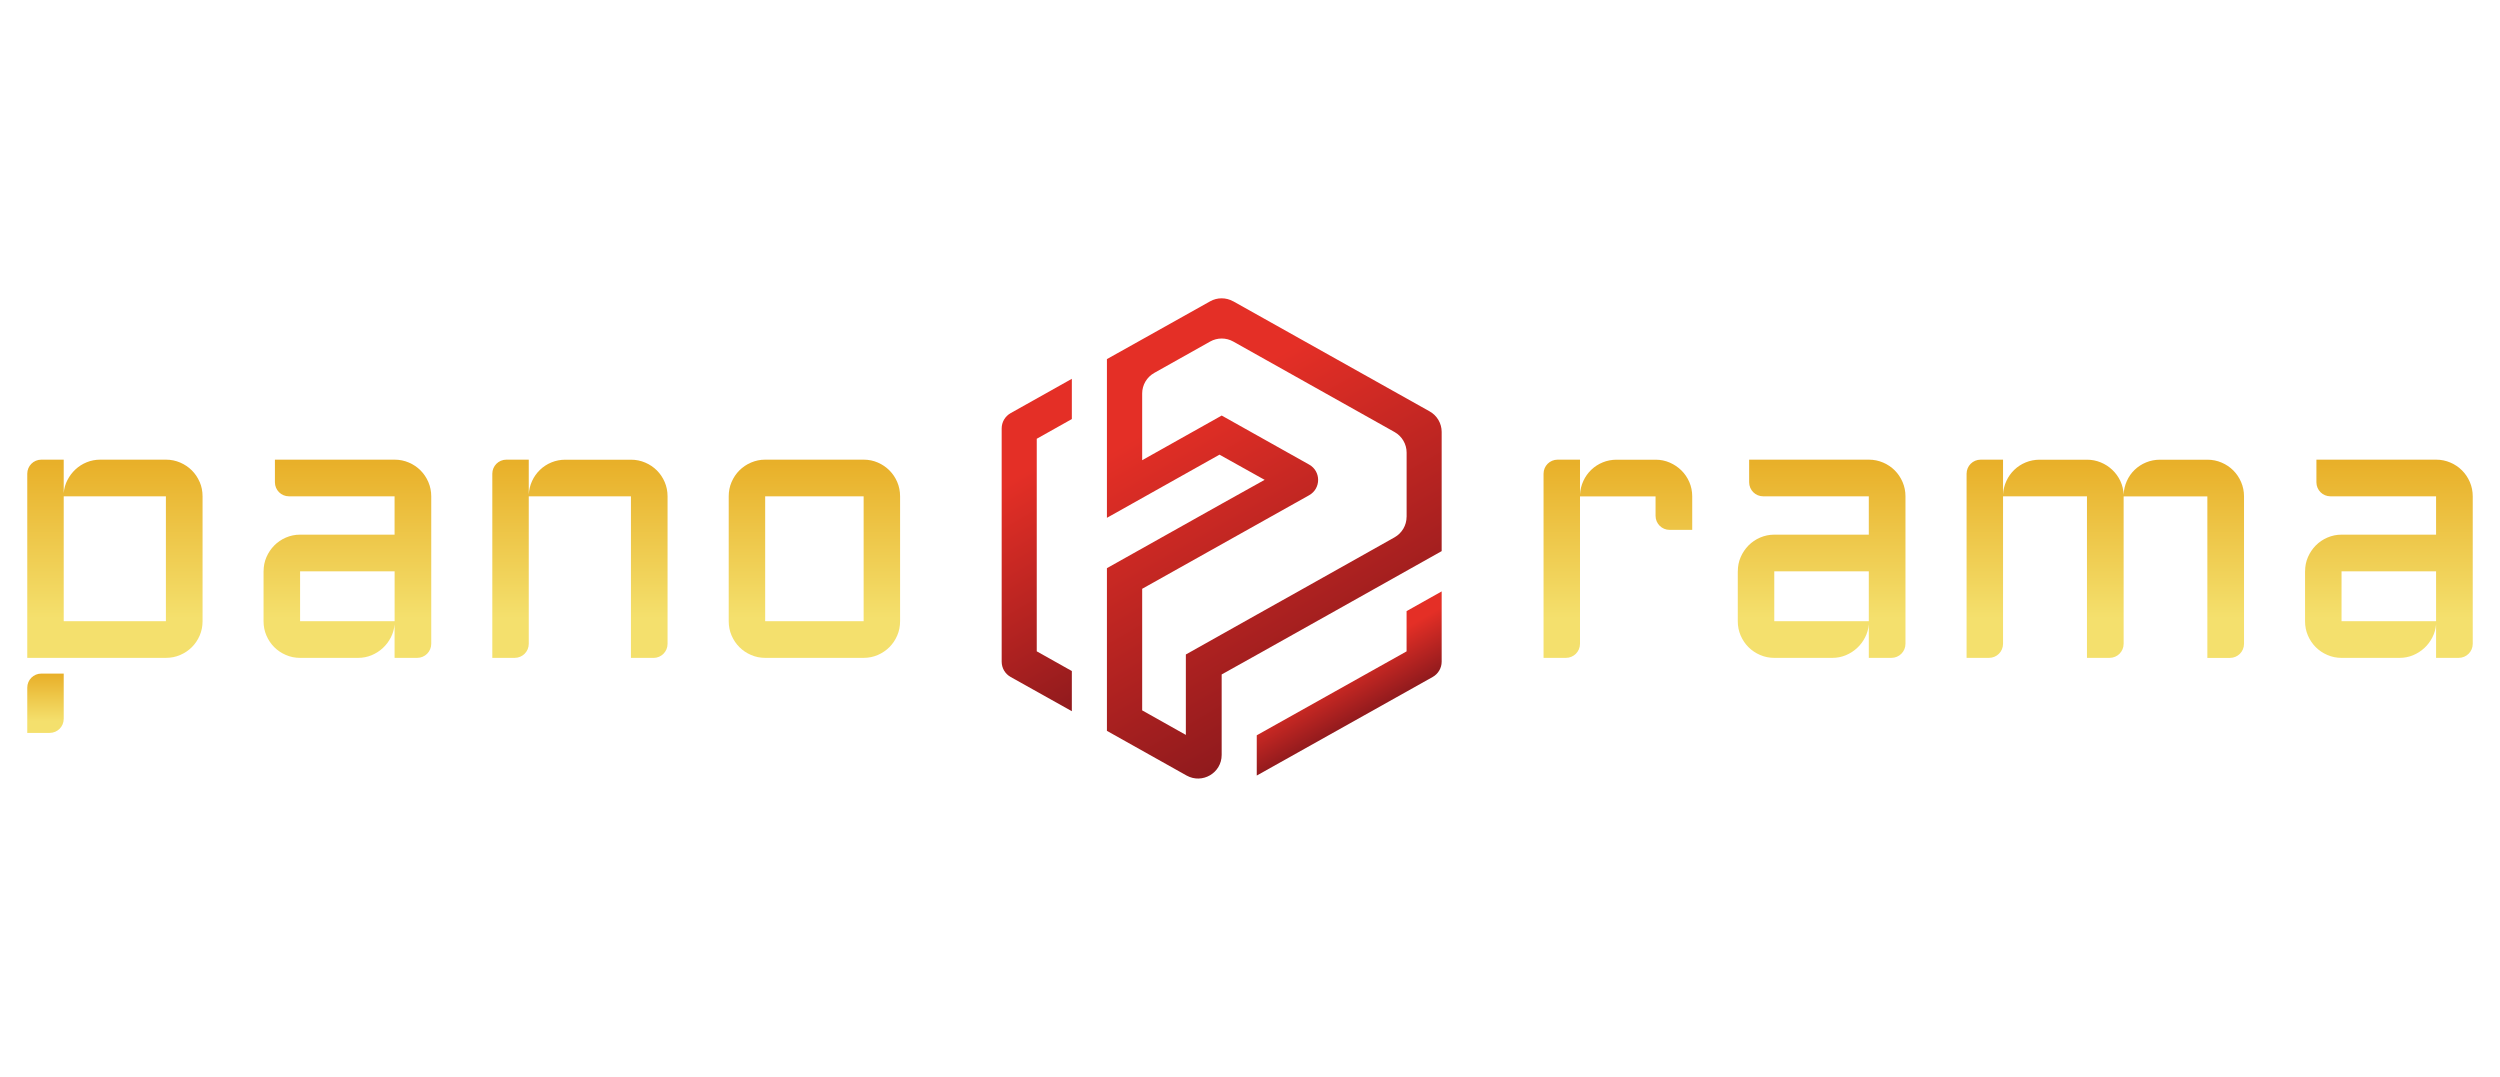
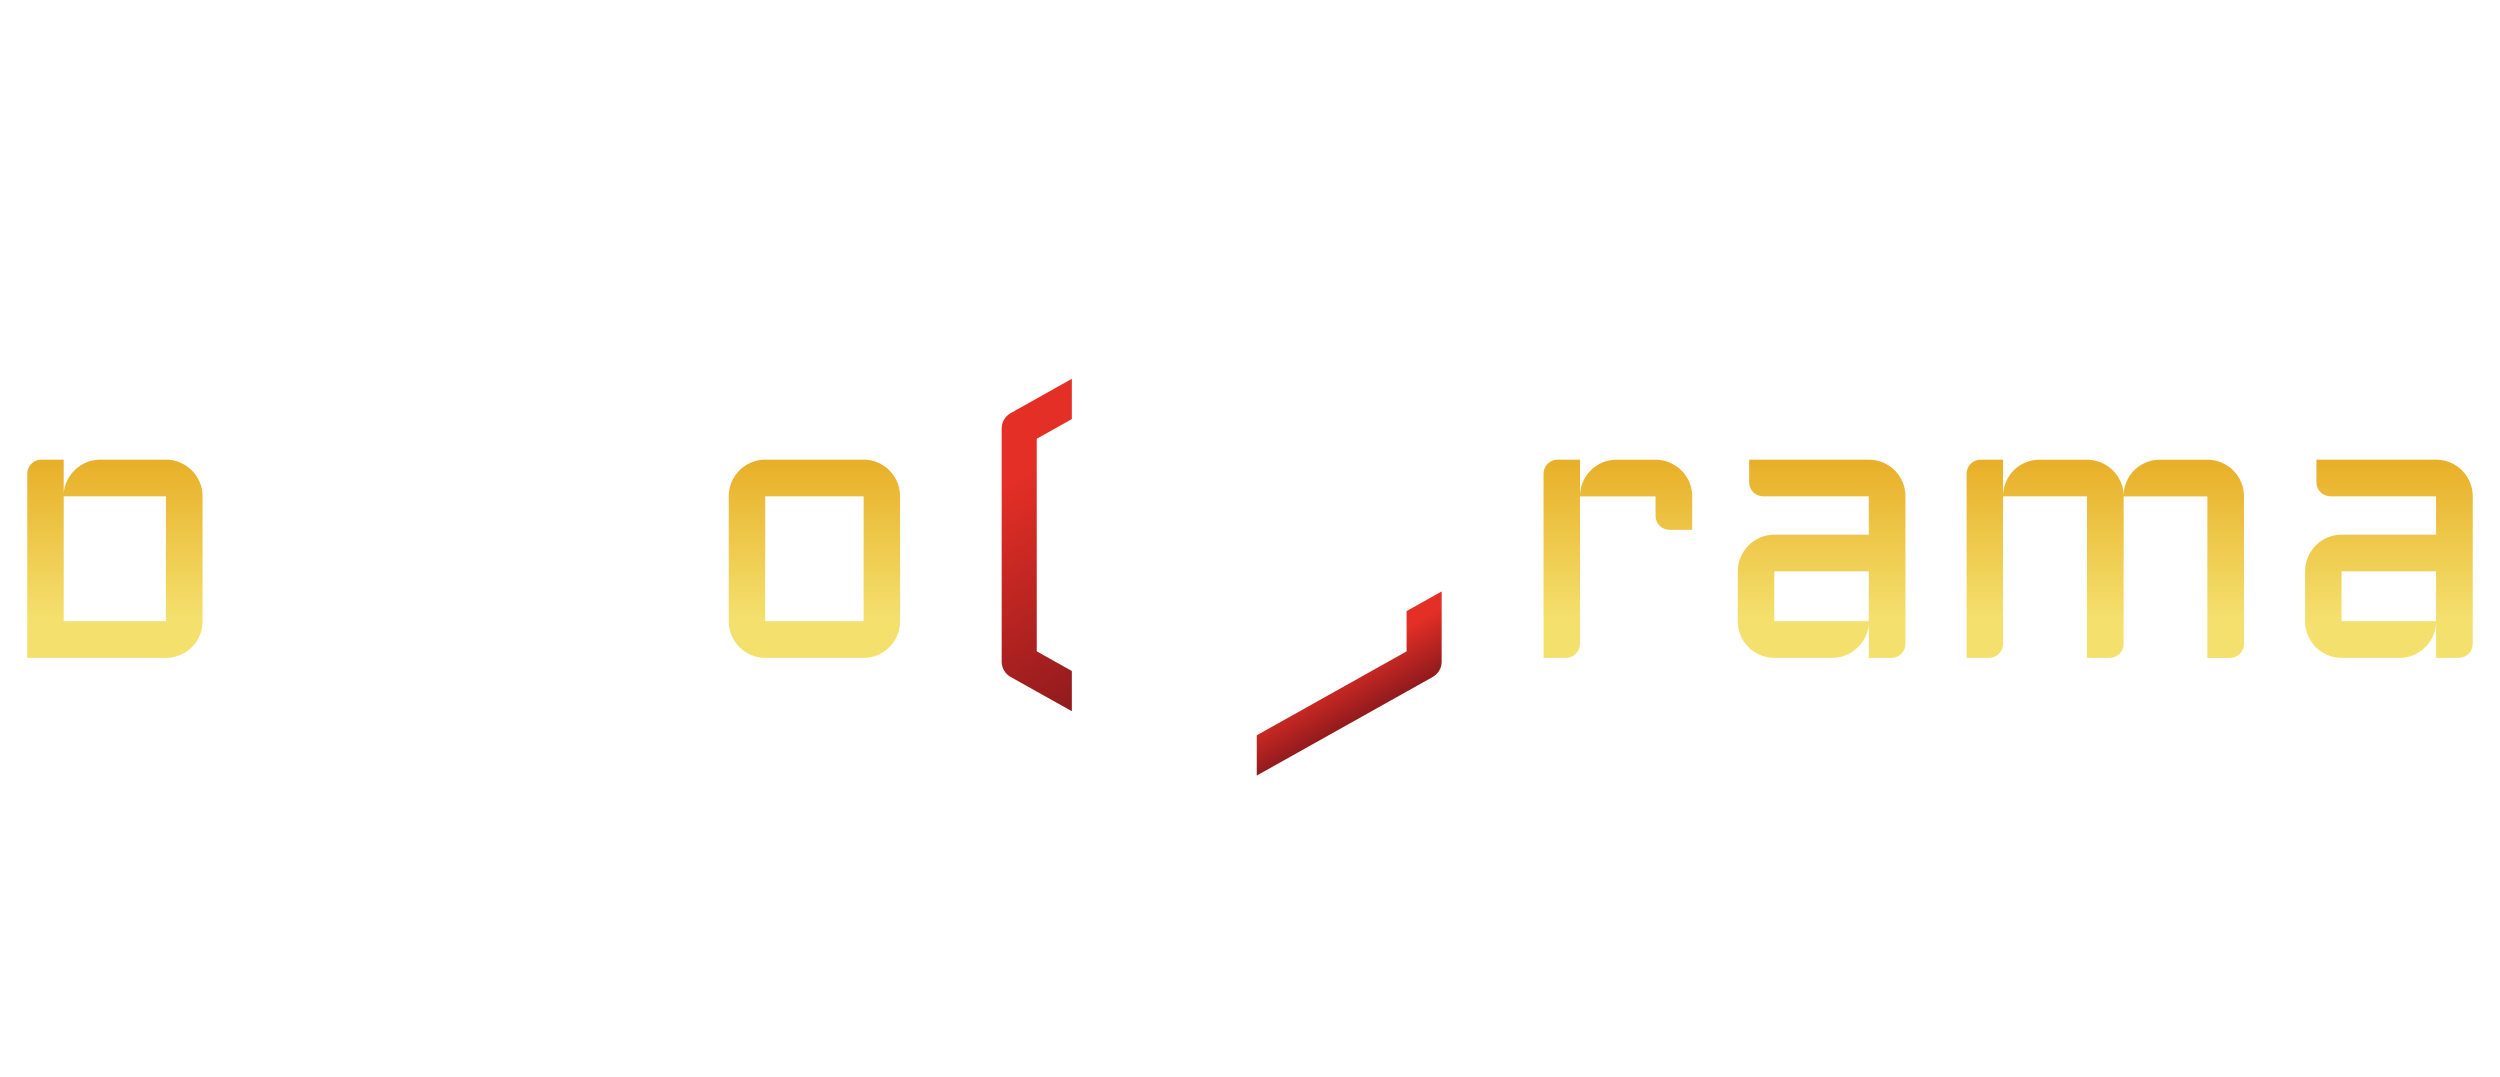
<svg xmlns="http://www.w3.org/2000/svg" xmlns:xlink="http://www.w3.org/1999/xlink" id="Layer_1" version="1.1" viewBox="0 0 585 252">
  <defs>
    <style>
      .st0 {
        fill: url(#linear-gradient2);
      }

      .st1 {
        fill: url(#linear-gradient1);
      }

      .st2 {
        fill: url(#linear-gradient9);
      }

      .st3 {
        fill: url(#linear-gradient3);
      }

      .st4 {
        fill: url(#linear-gradient6);
      }

      .st5 {
        fill: url(#linear-gradient8);
      }

      .st6 {
        fill: url(#linear-gradient7);
      }

      .st7 {
        fill: url(#linear-gradient5);
      }

      .st8 {
        fill: url(#linear-gradient4);
      }

      .st9 {
        fill: url(#linear-gradient11);
      }

      .st10 {
        fill: url(#linear-gradient10);
      }

      .st11 {
        fill: url(#linear-gradient);
      }
    </style>
    <linearGradient id="linear-gradient" x1="378.58" y1="153.94" x2="378.58" y2="107.56" gradientUnits="userSpaceOnUse">
      <stop offset=".2" stop-color="#f4e06d" />
      <stop offset="1" stop-color="#e8af28" />
    </linearGradient>
    <linearGradient id="linear-gradient1" x1="426.27" x2="426.27" xlink:href="#linear-gradient" />
    <linearGradient id="linear-gradient2" x1="559.01" x2="559.01" xlink:href="#linear-gradient" />
    <linearGradient id="linear-gradient3" x1="492.64" x2="492.64" xlink:href="#linear-gradient" />
    <linearGradient id="linear-gradient4" x1="81.3" x2="81.3" xlink:href="#linear-gradient" />
    <linearGradient id="linear-gradient5" x1="135.72" x2="135.72" xlink:href="#linear-gradient" />
    <linearGradient id="linear-gradient6" x1="190.57" x2="190.57" xlink:href="#linear-gradient" />
    <linearGradient id="linear-gradient7" x1="26.89" y1="153.95" x2="26.89" y2="107.56" xlink:href="#linear-gradient" />
    <linearGradient id="linear-gradient8" x1="10.64" y1="171.5" x2="10.64" y2="157.62" xlink:href="#linear-gradient" />
    <linearGradient id="linear-gradient9" x1="229.98" y1="100.43" x2="263.76" y2="158.94" gradientUnits="userSpaceOnUse">
      <stop offset=".2" stop-color="#e42f26" />
      <stop offset="1" stop-color="#901a1d" />
    </linearGradient>
    <linearGradient id="linear-gradient10" x1="311.73" y1="153.05" x2="319.94" y2="167.25" xlink:href="#linear-gradient9" />
    <linearGradient id="linear-gradient11" x1="266.18" y1="79.89" x2="314.39" y2="163.39" xlink:href="#linear-gradient9" />
  </defs>
  <g>
    <path class="st11" d="M369.72,116.14v34.51c0,1.82-1.47,3.29-3.29,3.29h-5.24v-43.09c0-1.82,1.47-3.29,3.29-3.29h5.24v8.19c.06-1.13.32-2.2.78-3.2.46-1,1.08-1.87,1.85-2.61.77-.74,1.66-1.32,2.68-1.74,1.02-.42,2.11-.63,3.27-.63h9.1c1.19,0,2.3.23,3.33.68,1.03.45,1.94,1.06,2.72,1.83s1.4,1.68,1.85,2.72c.45,1.05.68,2.16.68,3.35v7.84h-5.29c-1.82,0-3.29-1.47-3.29-3.29v-4.55h-17.68Z" />
    <path class="st1" d="M406.65,133.69c0-1.19.22-2.3.67-3.33s1.06-1.94,1.83-2.72,1.68-1.4,2.72-1.85c1.05-.45,2.15-.68,3.31-.68h22.12v-8.97h-24.71c-1.82,0-3.29-1.47-3.29-3.29v-5.29h28c1.19,0,2.31.23,3.35.68,1.05.45,1.95,1.06,2.72,1.83s1.38,1.68,1.83,2.72c.45,1.05.68,2.16.68,3.35v34.51c0,1.82-1.47,3.29-3.29,3.29h-5.29v-7.84c-.09,1.07-.38,2.09-.87,3.05-.49.96-1.12,1.79-1.89,2.5-.77.71-1.65,1.27-2.64,1.68s-2.03.61-3.14.61h-13.59c-1.16,0-2.26-.22-3.31-.68-1.05-.45-1.95-1.06-2.72-1.83-.77-.77-1.38-1.68-1.83-2.72s-.67-2.16-.67-3.35v-11.67ZM415.18,145.36h22.12v-11.67h-22.12v11.67Z" />
    <path class="st0" d="M539.39,133.69c0-1.19.22-2.3.67-3.33s1.06-1.94,1.83-2.72,1.68-1.4,2.72-1.85c1.05-.45,2.15-.68,3.31-.68h22.12v-8.97h-24.71c-1.82,0-3.29-1.47-3.29-3.29v-5.29h28c1.19,0,2.31.23,3.35.68,1.05.45,1.95,1.06,2.72,1.83s1.38,1.68,1.83,2.72c.45,1.05.68,2.16.68,3.35v34.51c0,1.82-1.47,3.29-3.29,3.29h-5.29v-7.84c-.09,1.07-.38,2.09-.87,3.05-.49.96-1.12,1.79-1.89,2.5-.77.71-1.65,1.27-2.64,1.68s-2.03.61-3.14.61h-13.59c-1.16,0-2.26-.22-3.31-.68-1.05-.45-1.95-1.06-2.72-1.83-.77-.77-1.38-1.68-1.83-2.72s-.67-2.16-.67-3.35v-11.67ZM547.92,145.36h22.12v-11.67h-22.12v11.67Z" />
    <path class="st3" d="M496.93,116.14v34.51c0,1.82-1.47,3.29-3.29,3.29h-5.29v-37.8h-19.64v34.51c0,1.82-1.47,3.29-3.29,3.29h-5.24v-43.09c0-1.82,1.47-3.29,3.29-3.29h5.24v8.19c.06-1.13.32-2.2.78-3.2.46-1,1.08-1.87,1.85-2.61.77-.74,1.66-1.32,2.68-1.74,1.02-.42,2.11-.63,3.27-.63h11.06c1.13,0,2.21.21,3.22.63,1.02.42,1.92,1,2.7,1.74.78.74,1.42,1.61,1.89,2.61s.73,2.07.76,3.2c.06-1.13.31-2.2.76-3.2.45-1,1.06-1.87,1.83-2.61.77-.74,1.66-1.32,2.68-1.74,1.02-.42,2.11-.63,3.27-.63h11.06c1.19,0,2.31.23,3.35.68,1.05.45,1.95,1.06,2.72,1.83s1.38,1.68,1.83,2.72c.45,1.05.68,2.16.68,3.35v34.51c0,1.82-1.47,3.29-3.29,3.29h-5.29v-37.8h-19.6Z" />
  </g>
  <g>
-     <path class="st8" d="M61.68,133.69c0-1.19.22-2.3.67-3.33s1.06-1.94,1.83-2.72,1.68-1.4,2.72-1.85c1.05-.45,2.15-.68,3.31-.68h22.12v-8.97h-24.71c-1.82,0-3.29-1.47-3.29-3.29v-5.29h28c1.19,0,2.31.23,3.35.68,1.05.45,1.95,1.06,2.72,1.83s1.38,1.68,1.83,2.72c.45,1.05.68,2.16.68,3.35v34.51c0,1.82-1.47,3.29-3.29,3.29h-5.29v-7.84c-.09,1.07-.38,2.09-.87,3.05-.49.96-1.12,1.79-1.89,2.5-.77.71-1.65,1.27-2.64,1.68s-2.03.61-3.14.61h-13.59c-1.16,0-2.26-.22-3.31-.68-1.05-.45-1.95-1.06-2.72-1.83-.77-.77-1.38-1.68-1.83-2.72s-.67-2.16-.67-3.35v-11.67ZM70.22,145.36h22.12v-11.67h-22.12v11.67Z" />
-     <path class="st7" d="M152.93,153.94h-5.29v-37.8h-23.91v34.51c0,1.82-1.47,3.29-3.29,3.29h-5.24v-43.09c0-1.82,1.47-3.29,3.29-3.29h5.24v8.19c.06-1.13.32-2.2.78-3.2.46-1,1.08-1.87,1.85-2.61.77-.74,1.66-1.32,2.68-1.74,1.02-.42,2.11-.63,3.27-.63h15.33c1.19,0,2.31.23,3.35.68,1.05.45,1.95,1.06,2.72,1.83.77.77,1.38,1.68,1.83,2.72.45,1.05.67,2.16.67,3.35v34.51c0,1.82-1.47,3.29-3.29,3.29Z" />
    <path class="st4" d="M210.62,145.36c0,1.19-.22,2.31-.67,3.35-.45,1.05-1.06,1.95-1.83,2.72-.77.77-1.67,1.38-2.7,1.83-1.03.45-2.14.68-3.33.68h-23.04c-1.16,0-2.26-.22-3.31-.68-1.05-.45-1.95-1.06-2.72-1.83-.77-.77-1.38-1.68-1.83-2.72s-.67-2.16-.67-3.35v-29.22c0-1.19.22-2.31.67-3.35s1.06-1.95,1.83-2.72,1.68-1.38,2.72-1.83c1.05-.45,2.15-.68,3.31-.68h23.04c1.19,0,2.3.23,3.33.68,1.03.45,1.93,1.06,2.7,1.83.77.77,1.38,1.68,1.83,2.72.45,1.05.67,2.16.67,3.35v29.22ZM179.05,116.14v29.22h23.04v-29.22h-23.04Z" />
    <path class="st6" d="M46.72,112.79c-.45-1.05-1.06-1.95-1.83-2.72-.77-.77-1.68-1.38-2.72-1.83-1.05-.45-2.16-.68-3.35-.68h-15.33c-1.13,0-2.2.2-3.2.61-1,.41-1.88.97-2.64,1.68-.76.71-1.38,1.54-1.87,2.48-.49.94-.78,1.97-.87,3.07v-7.84h-5.24c-1.82,0-3.29,1.47-3.29,3.29v43.09h8.54s23.91,0,23.91,0c1.19,0,2.31-.22,3.35-.68,1.05-.45,1.95-1.06,2.72-1.83.77-.77,1.38-1.68,1.83-2.72.45-1.05.67-2.16.67-3.35v-29.22c0-1.19-.22-2.31-.67-3.35ZM38.82,145.36H14.91v-29.22h23.91v29.22Z" />
-     <path class="st5" d="M6.38,160.91v10.59h5.24c1.82,0,3.29-1.47,3.29-3.29v-10.59h-5.24c-1.82,0-3.29,1.47-3.29,3.29Z" />
  </g>
  <g>
    <path class="st2" d="M242.6,152.42v-49.75l8.21-4.61v-9.42l-14.33,8.04c-1.29.73-2.09,2.09-2.09,3.58v54.57c0,1.49.8,2.85,2.1,3.58l14.32,8.01v-9.4l-8.21-4.61Z" />
    <path class="st10" d="M337.35,138.39l-8.21,4.61v9.42l-35.06,19.64v9.42l41.17-23.07c1.29-.73,2.1-2.09,2.1-3.58v-16.44Z" />
-     <path class="st9" d="M288.56,70.51c-1.68-.94-3.72-.94-5.39,0l-15.91,8.91-8.24,4.61v37.14l26.34-14.78,9.82,5.48.75.41-10.06,5.61-26.85,15.06c0,17.04,0,21.03,0,38.07l18.63,10.45c3.68,2.06,8.22-.6,8.22-4.81h0v-18.84l8.21-4.58,18.64-10.45,8.21-4.61,8.21-4.61,8.21-4.61v-27.89c0-2-1.08-3.84-2.82-4.81l-45.96-25.76ZM329.14,120.93c0,2-1.08,3.83-2.82,4.81l-5.39,3.03-8.21,4.61-8.21,4.61-10.42,5.84-8.21,4.61-8.39,4.71v18.82l-10.22-5.74v-28.45s39.08-21.9,39.08-21.9c2.79-1.57,2.79-5.59,0-7.16l-20.47-11.48-18.61,10.45v-15.61c0-1.99,1.08-3.83,2.82-4.81l13.09-7.35c1.68-.94,3.72-.94,5.4,0l37.75,21.18c1.74.98,2.82,2.82,2.82,4.81v15.03Z" />
  </g>
</svg>